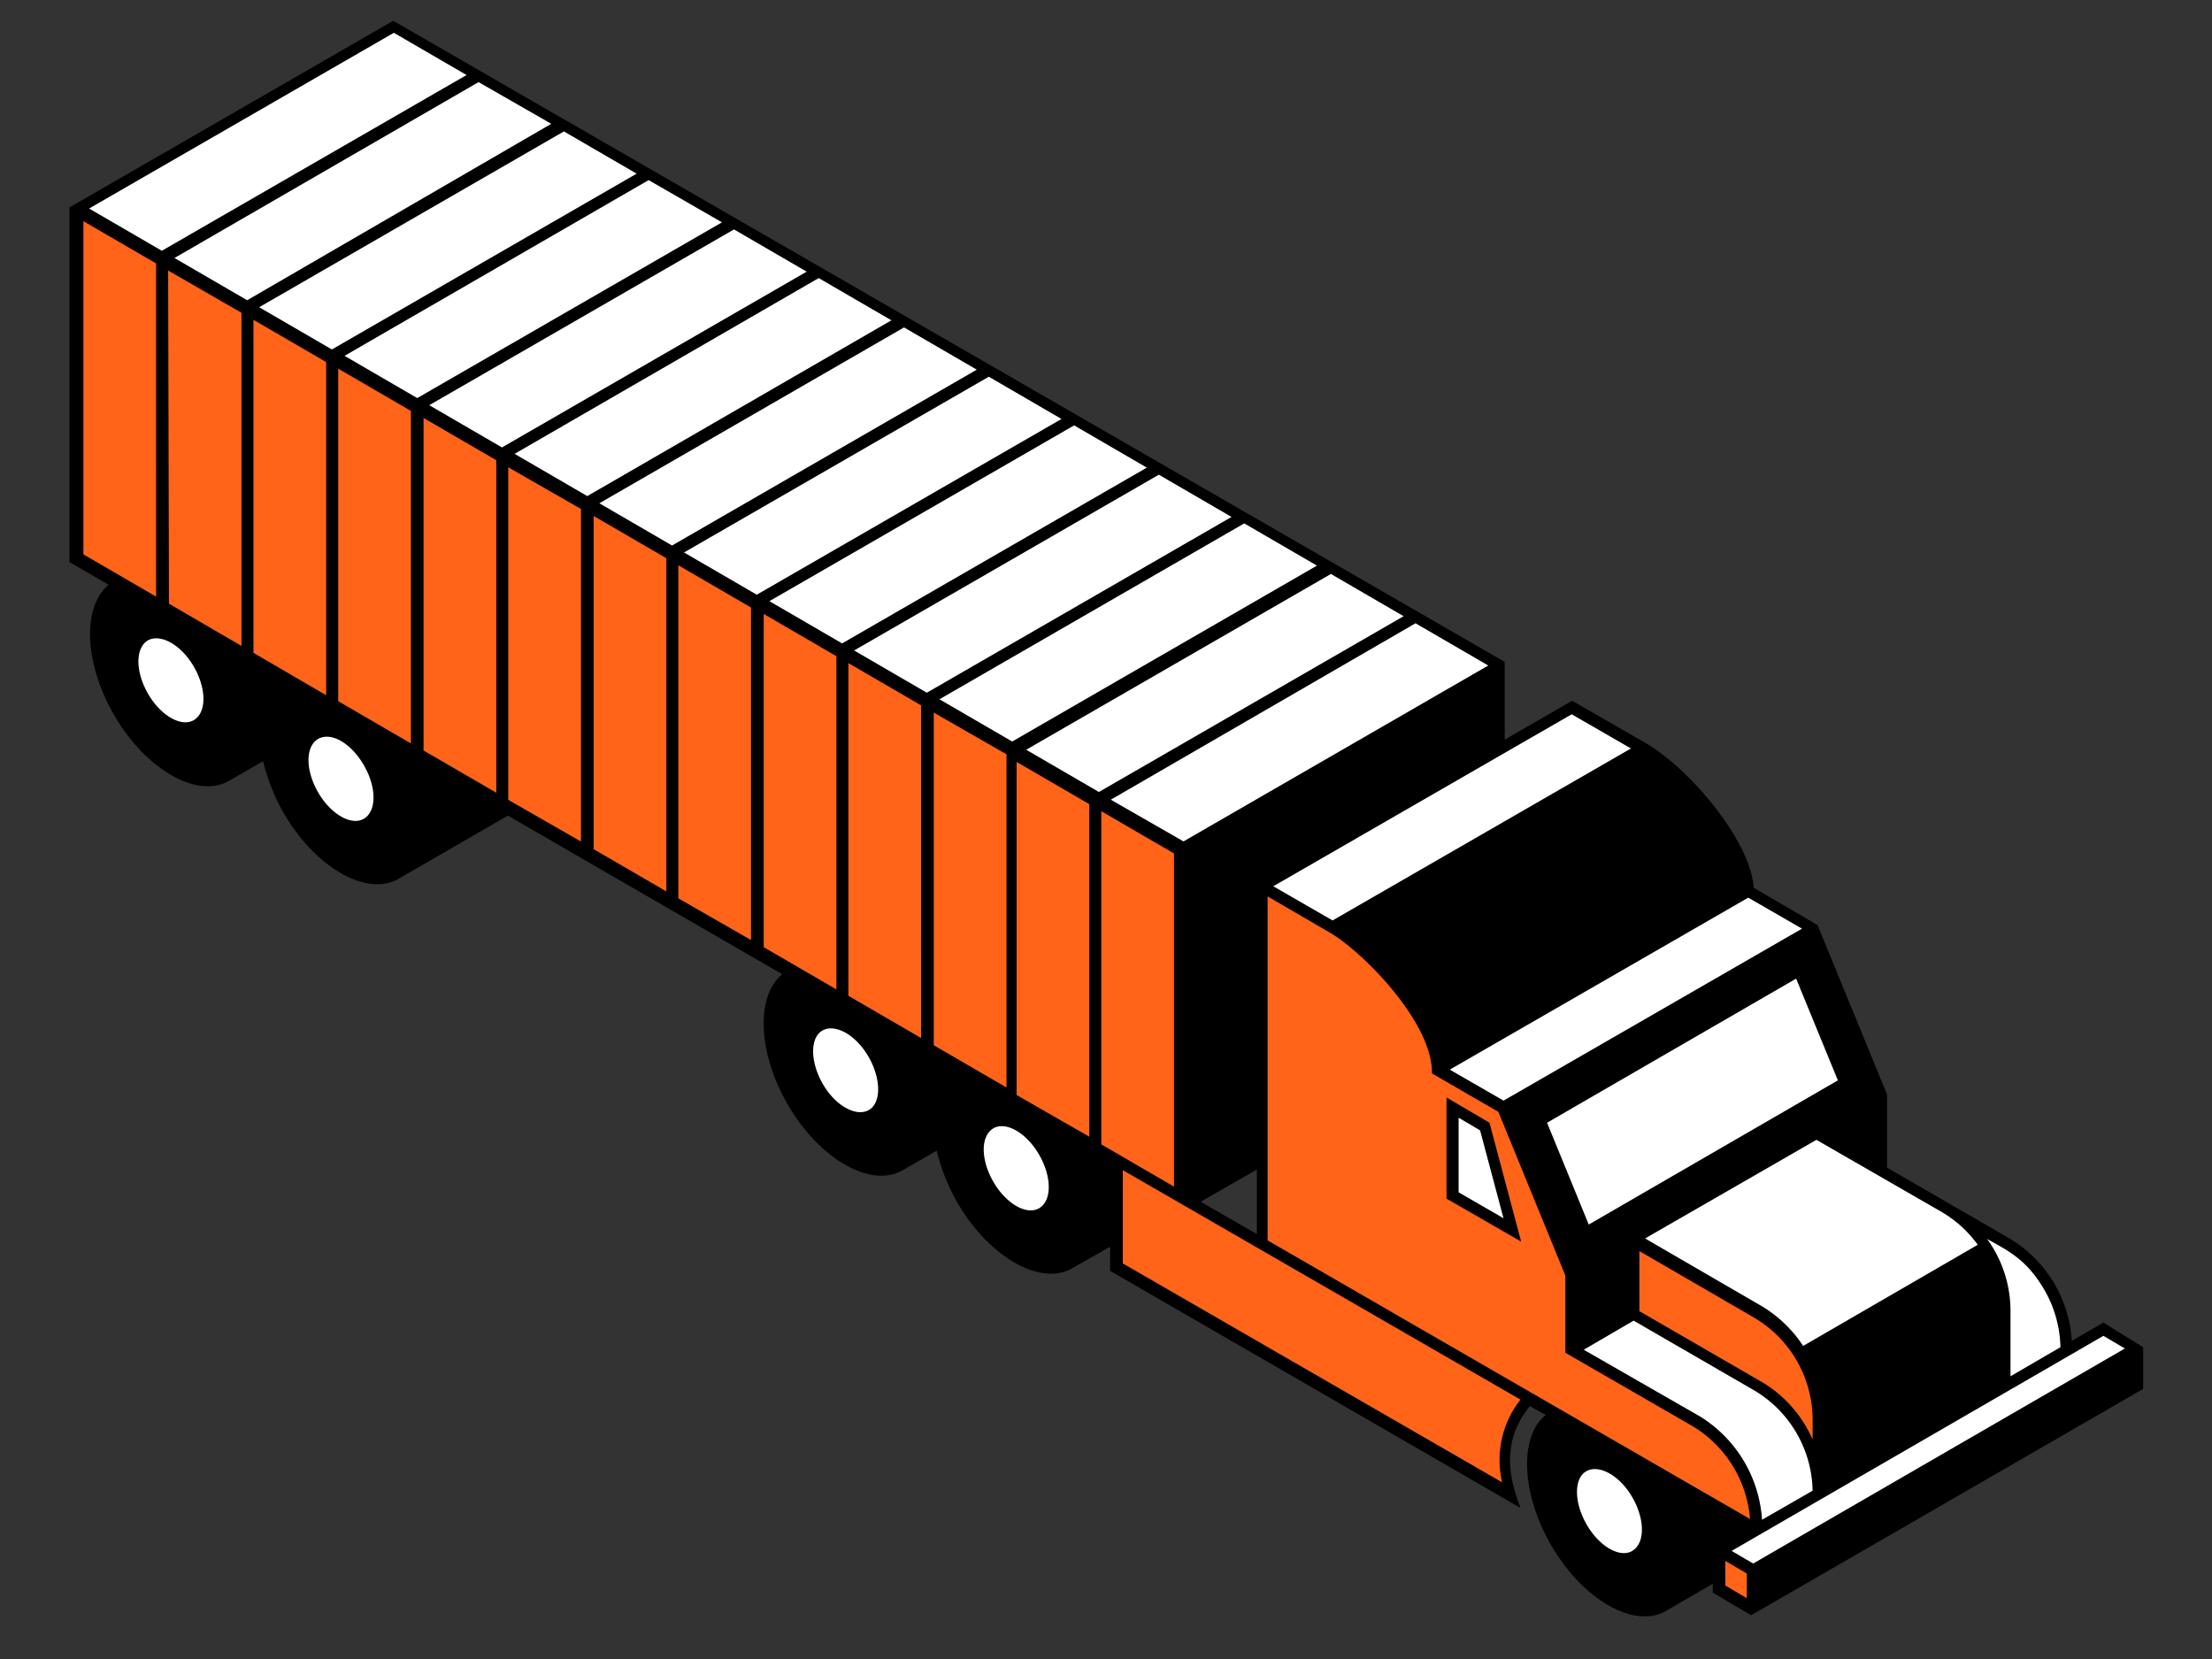
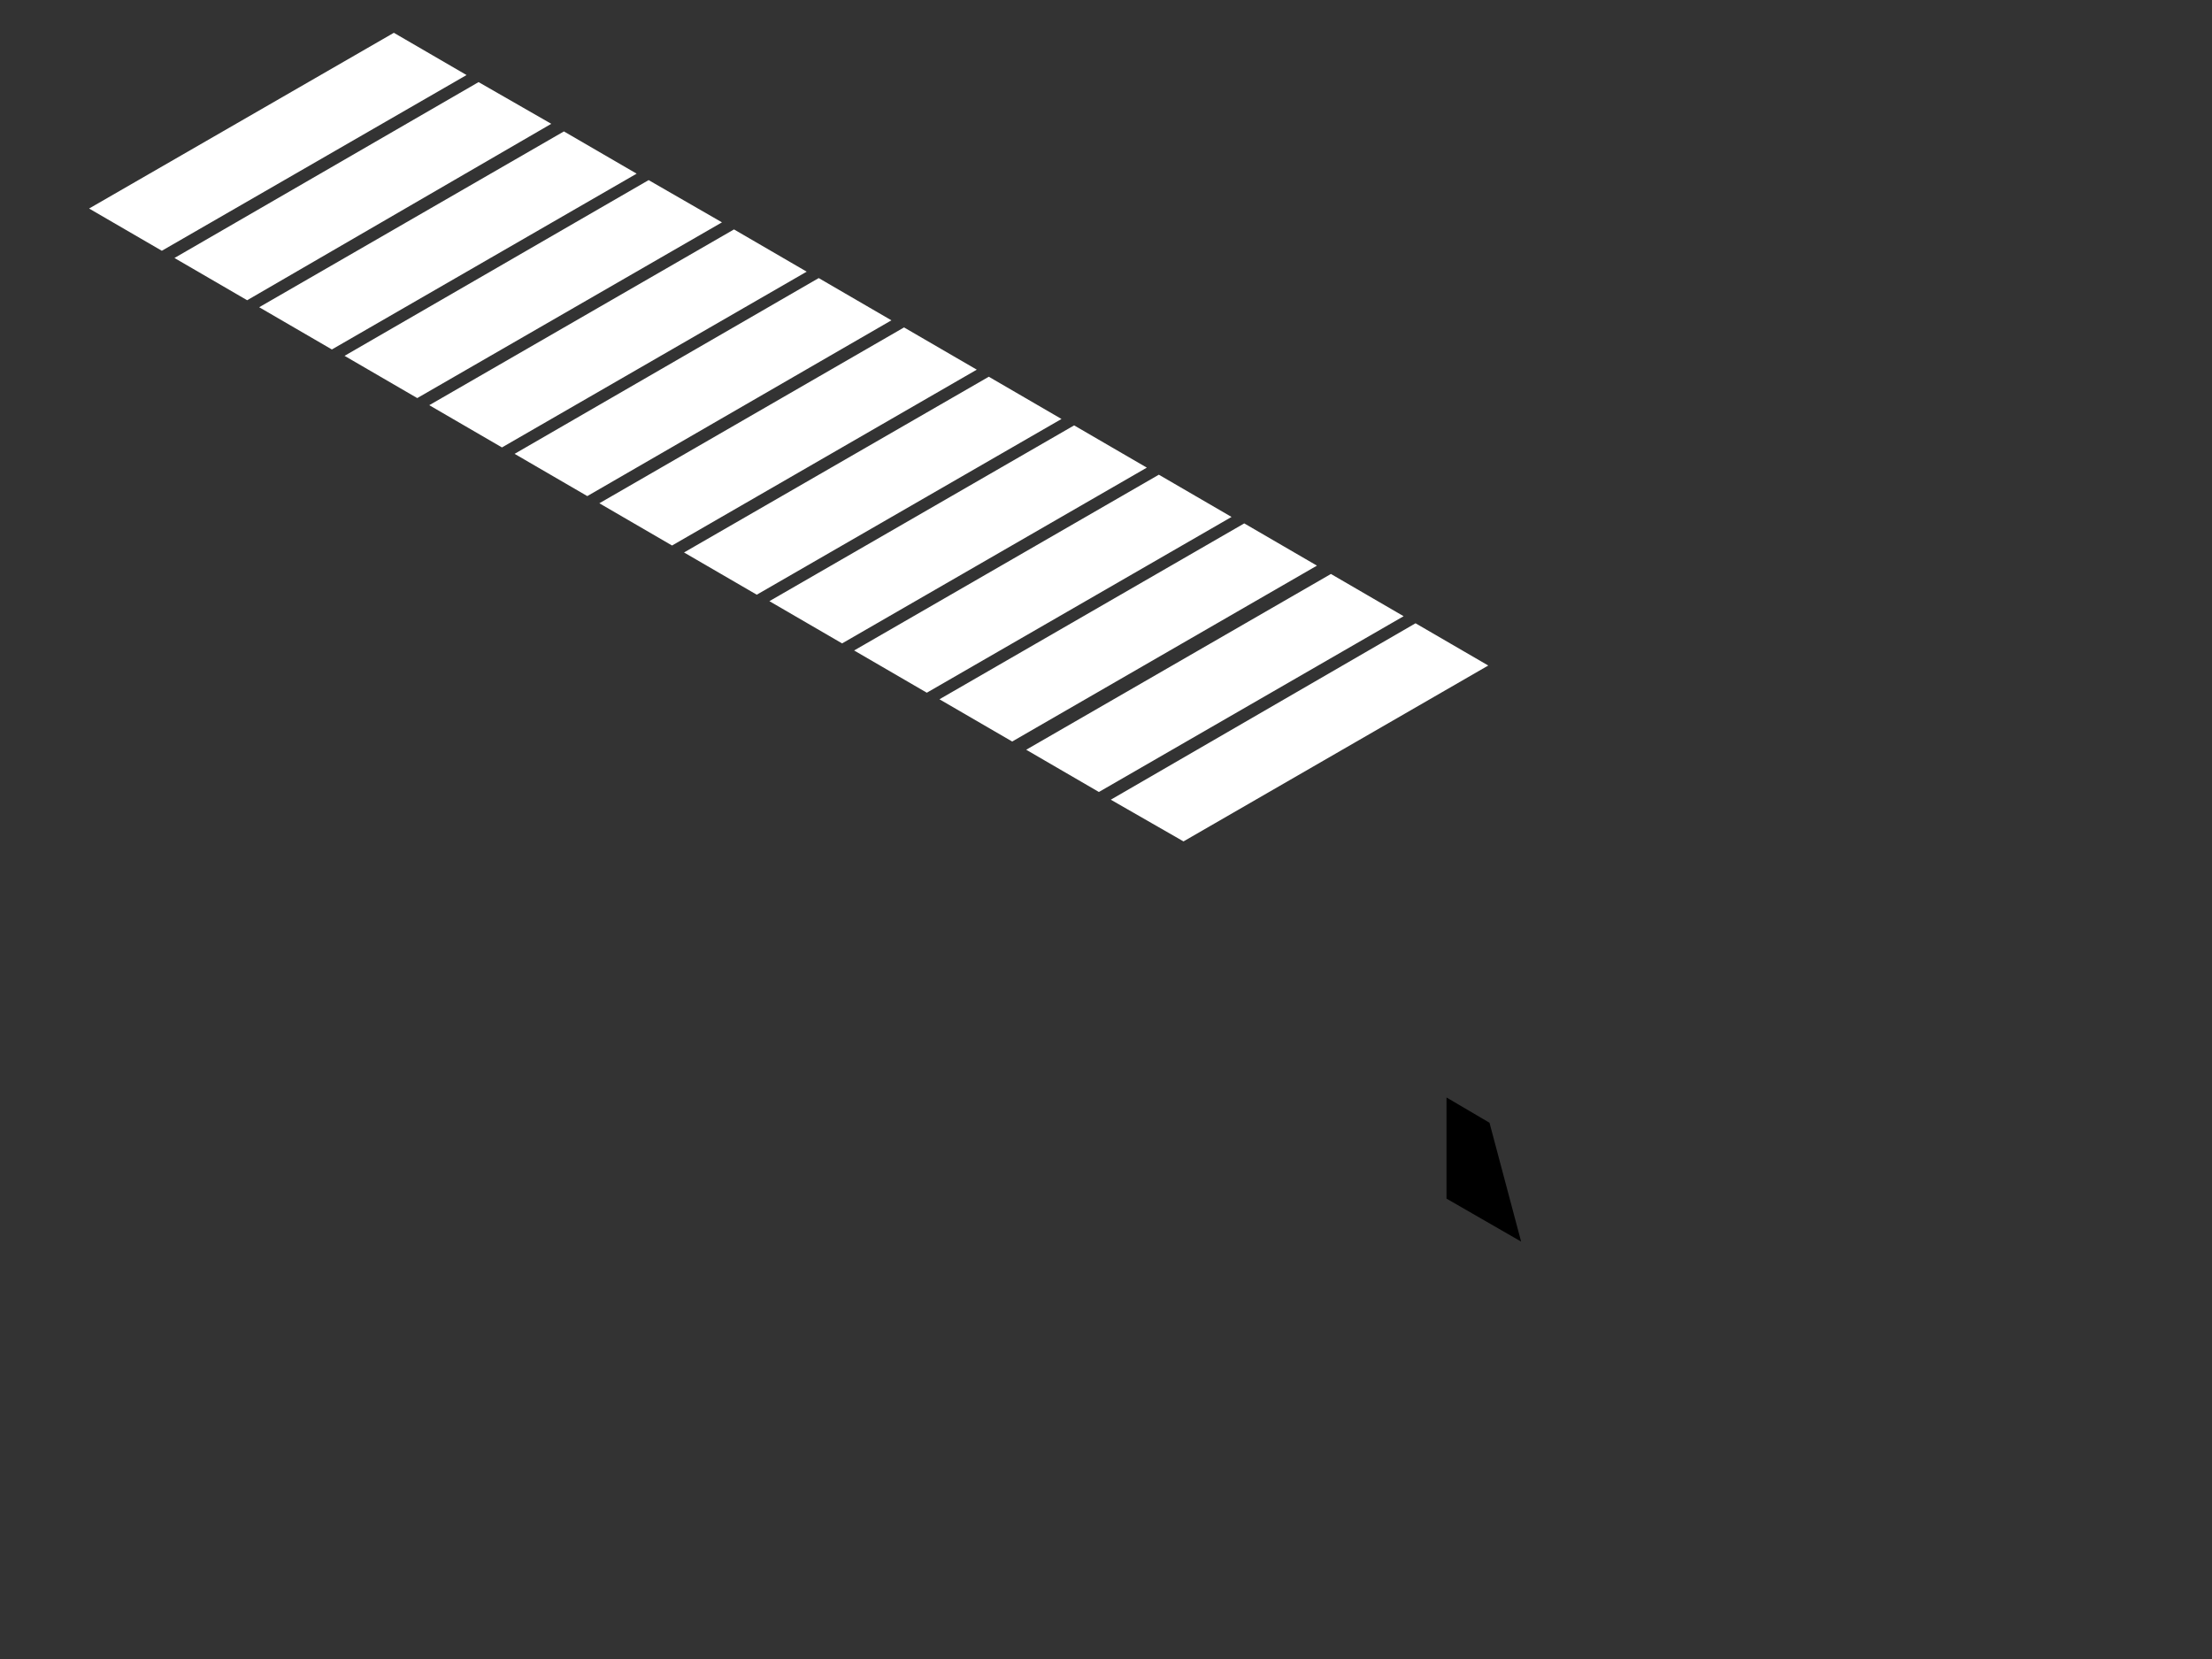
<svg xmlns="http://www.w3.org/2000/svg" id="Illustrations" viewBox="0 0 576 432">
  <rect x="0" y="0" width="576" height="432" fill="#333333" stroke="none" />
  <defs>
    <style>.cls-1{fill:#ff6418;}.cls-2{fill:#fff;}</style>
  </defs>
-   <path d="M547.72,344.39l-8.23,4.77h0A33.4,33.4,0,0,0,523,322.33l-31.61-18.28V285l-18.11-44.12-16.63-9.71c-.66-11.85-16.3-30.79-28.15-37.7h0l-19.1-11L391.82,192.6V172.35L102.39,5.41,18.1,54v92.36l10.21,5.93c-6.92,5.6-6.42,20.25,1.31,33.75,8.24,14.32,21.74,22.06,30,17.29l8.89-5.11a52.14,52.14,0,0,0,5.27,13.34c8.23,14.32,21.73,22.06,30,17.28l28.48-16.46,71.45,41.32c-6.91,5.6-6.42,20.25,1.32,33.75,8.23,14.33,21.73,22.06,30,17.29l8.89-5.1a52.07,52.07,0,0,0,5.27,13.33c8.23,14.32,21.73,22.06,30,17.29l9.88-5.6v6.26l106.85,61.73c-1.49-4.28-6.42-15.8,2.47-26.5l4.11,2.3c-6.91,5.6-6.42,20.25,1.32,33.75,8.23,14.33,21.73,22.06,30,17.29l12.18-7.08v2.3L456,420.61l102.07-58.94V350.81ZM312.63,312.94l14.65-8.39v16.79Z" />
-   <path class="cls-1" d="M449.27,406.45l5.6,3.3v6.42l-5.6-3.3Zm-53.34-42A25.38,25.38,0,0,0,391.16,386l-98.78-57V304.71ZM472,369.41v5.43a32.61,32.61,0,0,0-13.5-15.14l-31.61-18.28V325.78l29.8,17.29A30.91,30.91,0,0,1,472,369.41ZM346.21,242.81c7.9,4.44,26.84,23.05,26.67,36.71l17.29,10,17.45,42.64v20.09l33.09,19.1a31.11,31.11,0,0,1,15,24.2L330.08,323V233.42ZM66,83.28l18.93,11v86.76L66,170Zm154.92,89.39,18.93,11V270.3l-18.93-11ZM21.72,57.6l18.93,11v86.76l-18.93-11ZM43.78,70.44l19.1,11v86.76L44,157.2ZM88.07,96,107,107v86.59l-18.93-11Zm22.22,12.84,18.94,11v86.59l-18.94-11Zm22.06,12.84,18.94,10.86v86.6l-18.94-10.86Zm22.23,12.68,18.93,11v86.76l-18.93-11Zm22.06,12.84,18.93,11v86.59l-18.93-10.86Zm22.23,12.67,18.93,11v86.77l-18.93-11Zm44.28,25.69,18.94,10.86v86.76l-18.94-11Zm21.57,12.84,18.93,11V296l-18.93-10.86Zm22.06,12.84,18.93,11V309l-18.93-11Z" />
  <polygon points="387.86 292.36 376.67 285.78 376.67 312.12 396.1 323.31 387.86 292.36" />
-   <path class="cls-2" d="M226.2,275.24c3.29,5.76,3.29,12,0,13.83s-8.73-1.15-12-6.91-3.3-12,0-13.83S222.9,269.48,226.2,275.24Zm32.43,18.6c-3.29,2-3.29,8.07,0,13.83s8.72,8.89,12,6.92,3.29-8.07,0-13.83S261.92,291.87,258.63,293.84ZM38.51,166.75c-3.29,2-3.29,8.07,0,13.83s8.73,8.89,12,6.91,3.3-8.07,0-13.83S41.81,164.94,38.51,166.75ZM82.8,192.43c-3.29,2-3.29,8.07,0,13.83s8.73,8.89,12,6.91,3.29-8.06,0-13.82S86.26,190.46,82.8,192.43ZM553.32,351.14l-96.8,56-5.6-3.29,96.8-56Zm-16.79-.33-13,7.57v-17a31.92,31.92,0,0,0-6.09-18.76c4.94,2.79,9.55,4.93,13.83,11.52A31.13,31.13,0,0,1,536.53,350.81Zm-145-64.21-14-8.07,77.71-44.78,14,8.07Zm33.58,117.22c-3.29,2-8.72-1.15-12-6.92s-3.29-12,0-13.82,8.73,1.15,12,6.91S428.36,401.84,425.07,403.82ZM402.85,292.36l10.86,26.51,64.87-37.54-10.87-26.5ZM473,296.81l-44.62,25.68,29.8,17.29a33.51,33.51,0,0,1,11.36,10.7L515,324.14a30.63,30.63,0,0,0-9.71-8.73ZM347,239.68l77.7-44.78L409.27,186l-77.71,44.78ZM458.82,395.75,472,388.18a31,31,0,0,0-15-26L425.4,343.89l-13,7.58,30.13,17.28a34.18,34.18,0,0,1,16.3,27Zm-79-104.7,5.59,3.29,6.1,22.88-11.69-6.75Z" />
  <path class="cls-2" d="M124.62,21.38l18.93,10.86L64.36,78.18l-18.93-11Zm22.22,12.84,18.94,11L86.42,91,67.49,80ZM168.9,46.9l19.1,11-79.35,45.76-18.93-11Zm22.23,12.84,18.93,11-79.35,45.77-18.93-11Zm22.06,12.67,18.93,11-79.19,45.77-18.93-11Zm22.22,12.85,18.94,11L175,142.05l-18.93-11ZM257.48,98.1l18.93,11-79.35,45.76-18.94-11Zm22.22,12.67,18.93,11-79.35,45.77-18.93-11Zm22.06,12.84,18.93,11-79.35,45.77-18.93-11Zm-38.19,69.48-18.94-11L324,136.29l18.93,11Zm83-43.63,18.93,11-79.35,45.77-18.93-11ZM368.6,162.3l18.94,11L308.18,219.1l-18.93-10.86Zm-326.46-97L23.2,54.3,102.56,8.54l18.93,11Z" />
</svg>